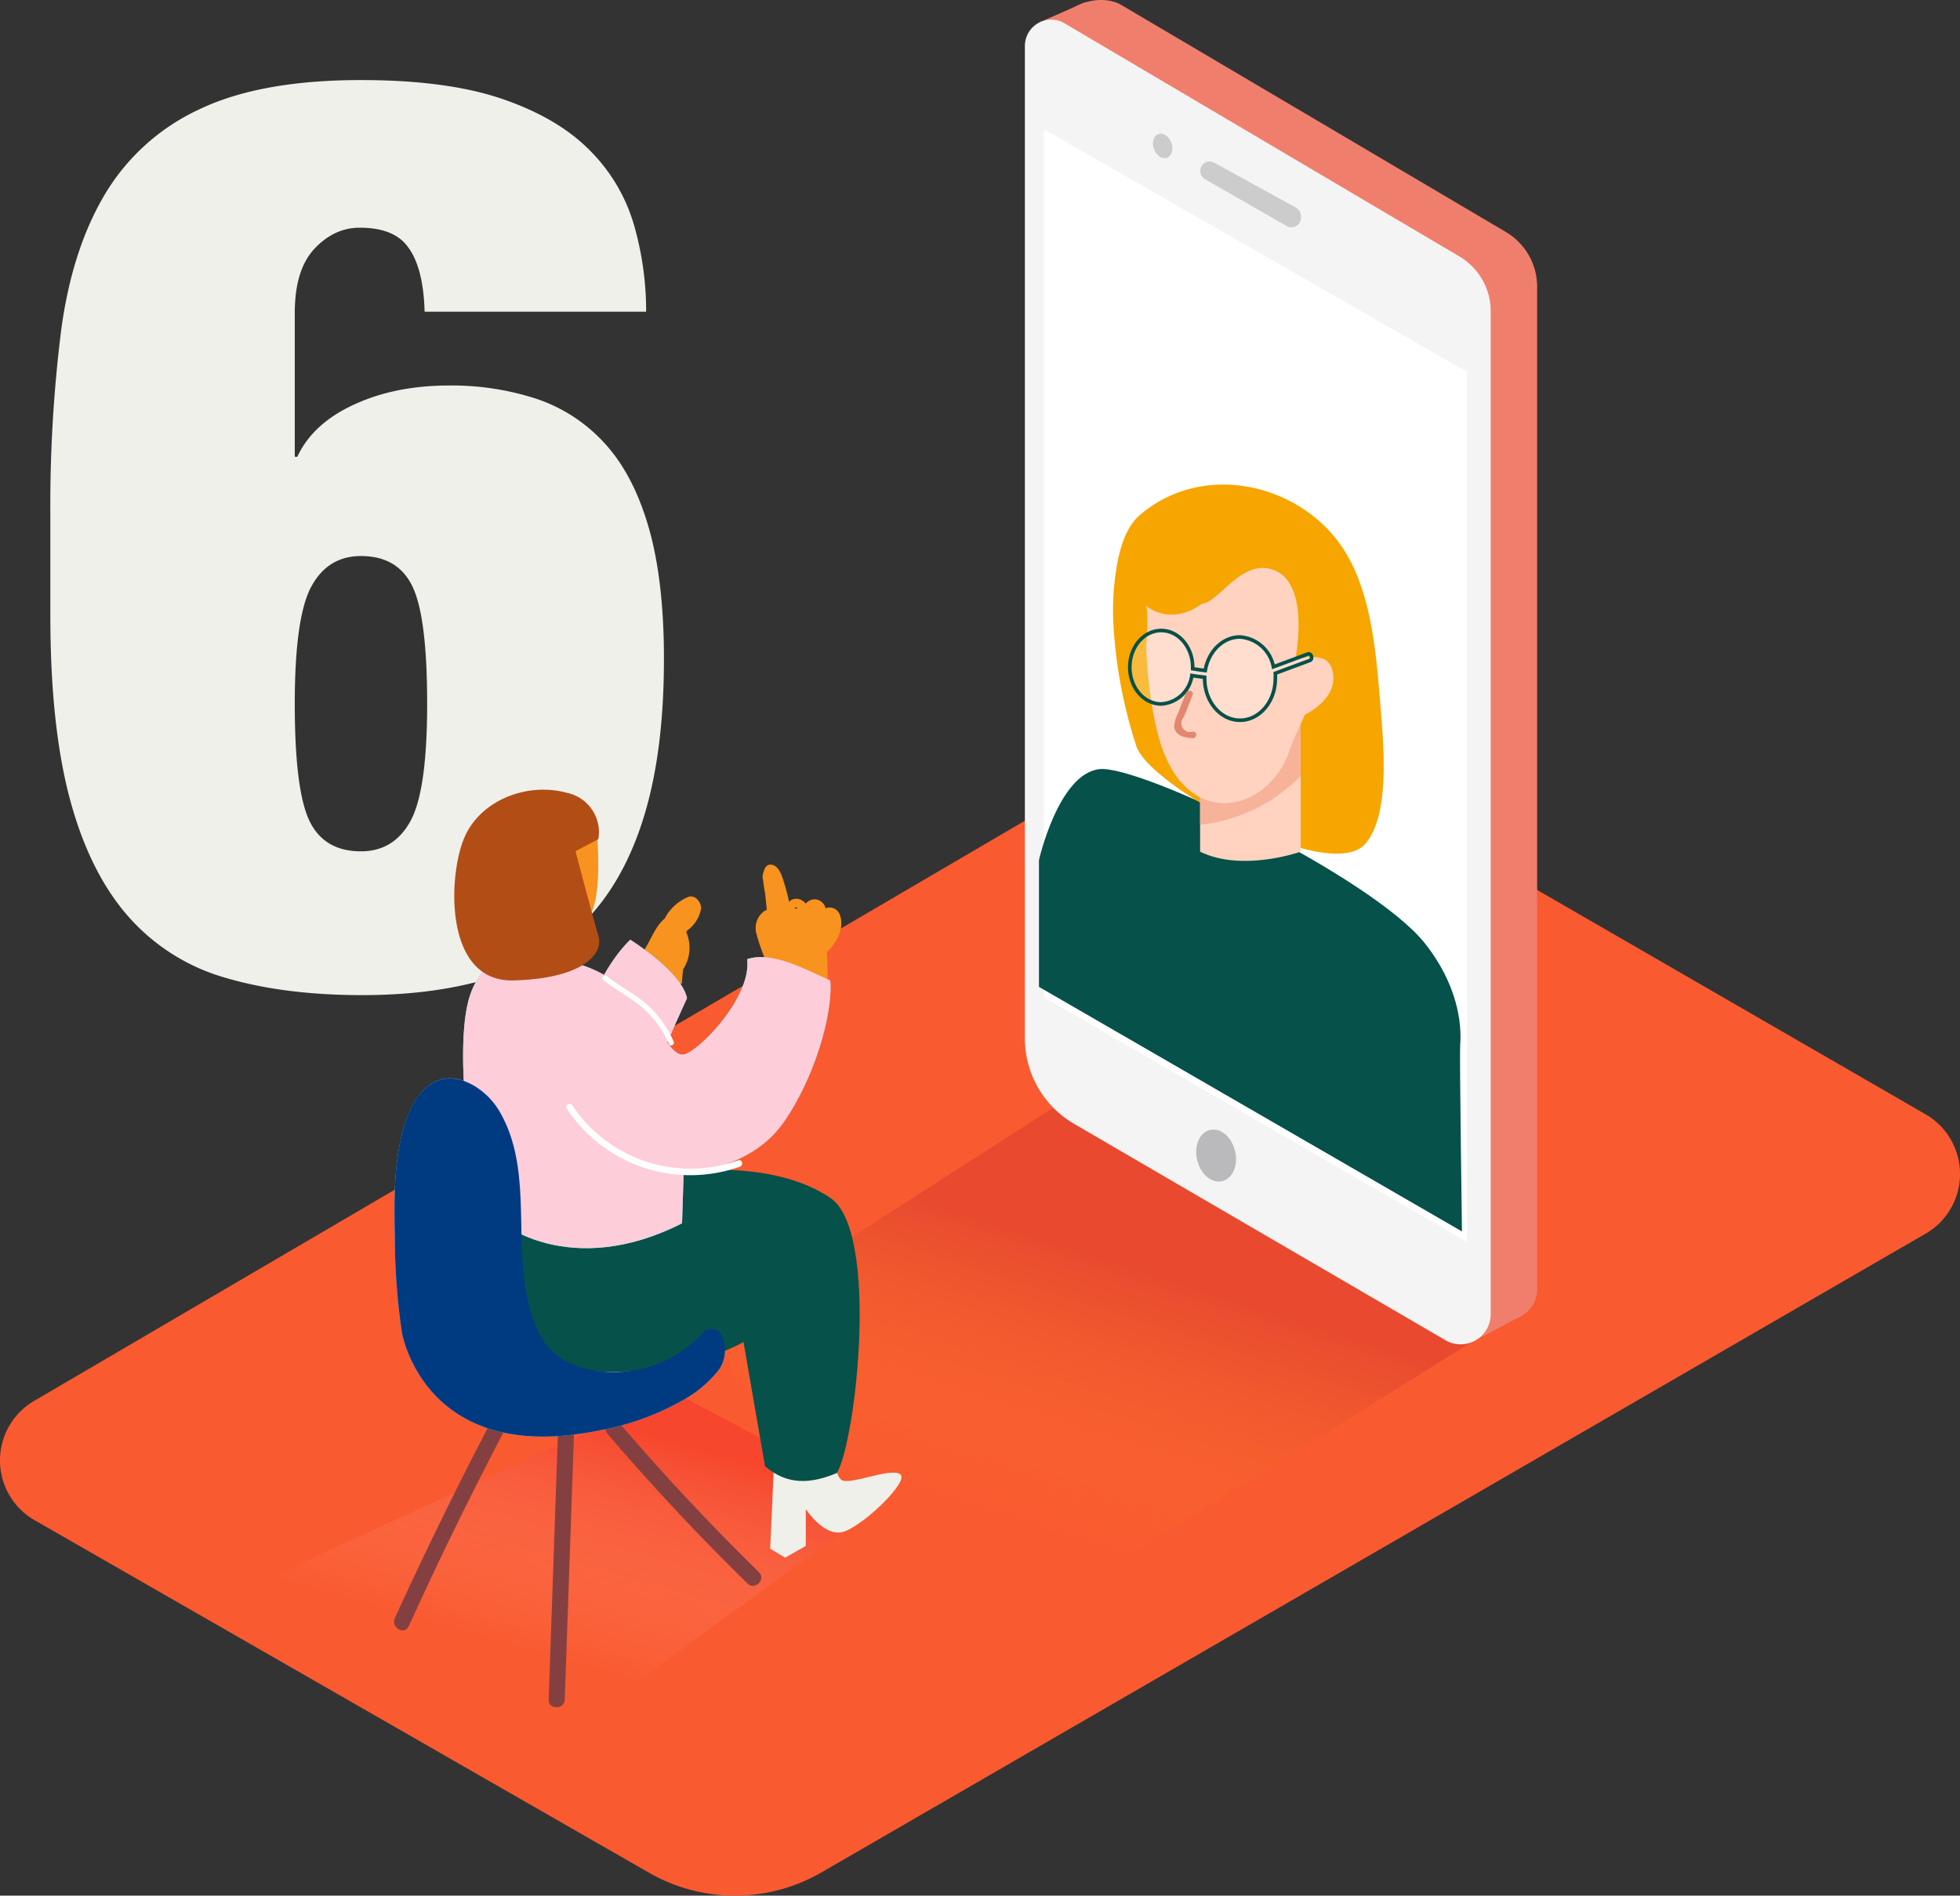
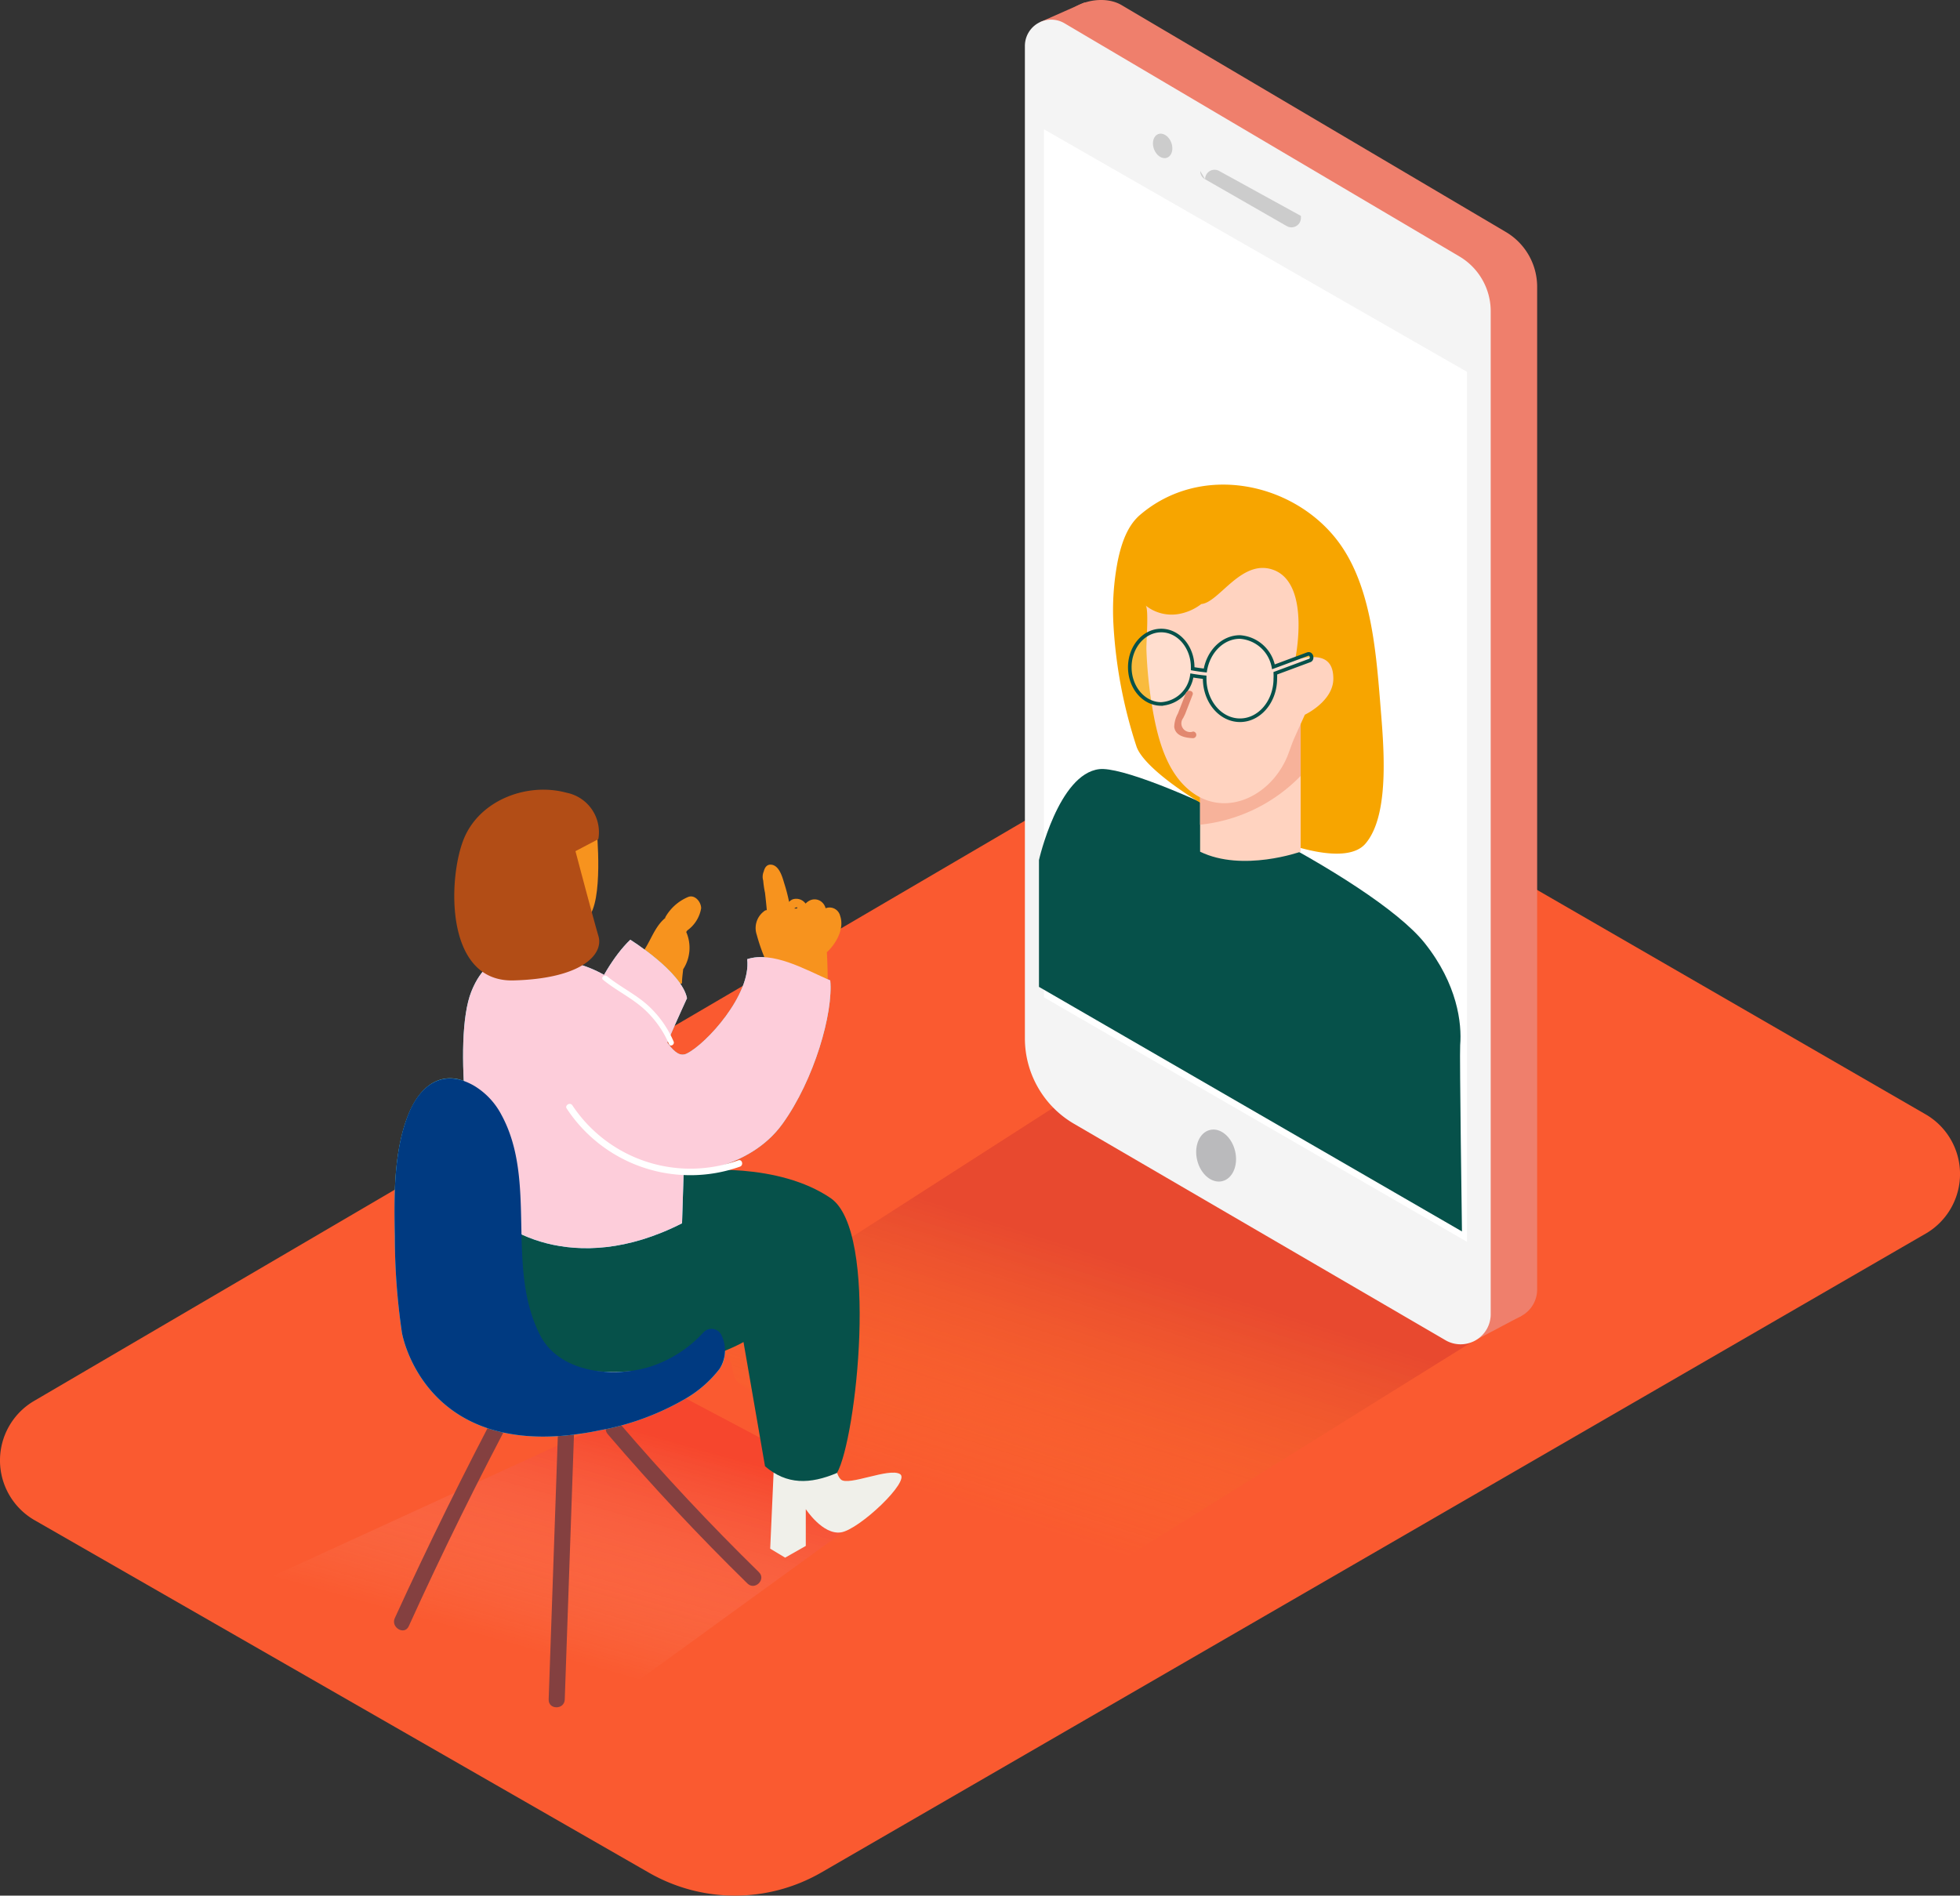
<svg xmlns="http://www.w3.org/2000/svg" width="545.036" height="527.27" viewBox="0 0 545.036 527.27">
  <rect x="0" y="0" width="545.036" height="527.27" fill="#333333" stroke="none" />
  <defs>
    <linearGradient id="linear-gradient" x1="0.343" y1="0.786" x2="0.564" y2="0.321" gradientUnits="objectBoundingBox">
      <stop offset="0" stop-color="#fbae17" stop-opacity="0" />
      <stop offset="1" stop-color="#c1272d" />
    </linearGradient>
    <linearGradient id="linear-gradient-2" x1="0.333" y1="0.782" x2="0.688" y2="0.168" gradientUnits="objectBoundingBox">
      <stop offset="0" stop-color="#fff" stop-opacity="0" />
      <stop offset="1" stop-color="#ed1c24" />
    </linearGradient>
  </defs>
  <g id="Approach_6" data-name="Approach 6" transform="translate(-933.69 -289.73)">
-     <path id="Path_545" data-name="Path 545" d="M-17.346-77.172q0-24.072,4.6-32.568t13.806-8.5q10.266,0,14.337,8.5T19.47-77.172q0,24.072-4.6,32.568t-13.806,8.5q-10.266,0-14.337-8.5T-17.346-77.172ZM18.762-186.2h61.6A86.58,86.58,0,0,0,77-210.276a48.328,48.328,0,0,0-12.213-20.709q-8.85-9.027-24.249-14.337t-39.471-5.31q-27.966,0-44.958,8.142a59.807,59.807,0,0,0-26.2,23.541q-9.2,15.4-12.213,37.878a392.046,392.046,0,0,0-3.009,51.507V-101.6q0,30.8,5.487,51.153t16.284,32.568A56.614,56.614,0,0,0-36.462-.885Q-20.178,3.894,1.416,3.894q20.178,0,35.754-4.779a60.873,60.873,0,0,0,26.373-15.93q10.8-11.151,16.284-29.2t5.487-43.542q0-21.948-4.248-36.639T68.853-149.565a44.919,44.919,0,0,0-18.939-12.39,75.807,75.807,0,0,0-24.426-3.717q-14.868,0-26.373,5.31t-15.753,14.514h-.708v-40q0-12.036,5.487-17.877T.708-209.568q9.2,0,13.1,4.956Q18.408-198.948,18.762-186.2Z" transform="translate(1033.005 562.632)" fill="#f0f0ea" opacity="0.999" />
    <g id="Video_Call_Isometric_1_" data-name="Video Call_Isometric (1)" transform="translate(884.596 280.35)">
      <path id="Path_428" data-name="Path 428" d="M584.6,260.013,277.47,437.736a48.051,48.051,0,0,1-48,0l-170.752-98a19.18,19.18,0,0,1-.149-33.177L378.7,119.046a19.18,19.18,0,0,1,19.291,0l186.6,107.808a19.179,19.179,0,0,1,.019,33.159Z" transform="translate(0 92.493)" fill="#fa5a30" />
      <path id="Path_429" data-name="Path 429" d="M172.639,255.515c9.319,2.852,8.425,12.469,18.005,14.389,5.871,1.174,7.456,14.762,13.457,15.209L245.331,316.6l122.7-76.42L253.066,174.1,154,237.7C169.47,248.991,154.559,250,172.639,255.515Z" transform="translate(90.628 142.302)" opacity="0.32" fill="url(#linear-gradient)" />
      <path id="Path_430" data-name="Path 430" d="M139.929,292.711c9.32,2.852,18.639,5.592,28.275,7.6a144.806,144.806,0,0,0,17.707,2.032l9.953-6.747,65.665-47.641L203.339,217.13,87.46,270.307C102.856,281.6,121.886,287.194,139.929,292.711Z" transform="translate(33.144 179.475)" opacity="0.32" fill="url(#linear-gradient-2)" />
      <path id="Path_431" data-name="Path 431" d="M181.413,205.432c-6.934-4.846-15.1-7.456-23.914-5.592-9.32,2.069-17.521,7.977-27.1,9.413-1.51.224-7.549-.168-8.481.708-26.635,25.2,47.828,22.516,47.828,22.516,7.232-5.909,14.035-11.743,21.211-17.726C188.775,209.98,185.122,208.023,181.413,205.432Z" transform="translate(57.94 164.017)" fill="#f8997c" />
      <path id="Path_432" data-name="Path 432" d="M133.6,223.16l-2.647,76.122c-.093,2.889,4.38,2.889,4.473,0l2.647-76.047C138.183,220.271,133.691,220.271,133.6,223.16Z" transform="translate(70.714 182.821)" fill="#844040" />
      <path id="Path_433" data-name="Path 433" d="M182.064,263.6q-20.335-19.906-38.862-41.546c-1.864-2.2-5.033.988-3.169,3.169q18.509,21.621,38.862,41.546C180.964,268.763,184.133,265.613,182.064,263.6Z" transform="translate(78.072 183.088)" fill="#844040" />
      <path id="Path_434" data-name="Path 434" d="M137.927,218.9Q122.14,248.725,108.1,279.423c-1.193,2.609,2.684,4.883,3.877,2.255q13.942-30.717,29.822-60.521C143.2,218.623,139.325,216.33,137.927,218.9Z" transform="translate(50.784 180.033)" fill="#844040" />
      <path id="Path_435" data-name="Path 435" d="M196.8,237.535a36.067,36.067,0,0,1-18.043,13.047c-10.177,3.057-24.976,1.6-30.326-8.872-9.73-19.068-.6-42.87-10.867-61.509a18.825,18.825,0,0,0-11.91-9.655c-6.654-1.435-11.183,3.5-13.644,9.319-4.343,10.382-4.194,23.429-3.97,34.426a185.308,185.308,0,0,0,1.976,26.766s6.225,37.166,54.761,27.194a73.68,73.68,0,0,0,23.839-8.7,32.73,32.73,0,0,0,9.729-8.443C201.237,246.873,199.373,241.822,196.8,237.535Z" transform="translate(50.847 139.015)" fill="#68e1fd" />
      <path id="Path_436" data-name="Path 436" d="M181.968,225.527s-.391,6.785,1.7,8.686,13.42-3.374,16.44-1.51-11.37,15.47-16.44,16.216-9.767-6.468-9.767-6.468v10.233l-5.741,3.262-4.156-2.5,1.249-27.958Z" transform="translate(99.267 186.698)" fill="#f0f0ea" />
      <path id="Path_437" data-name="Path 437" d="M199.774,266.41c6.039,5.2,12.525,5.033,20.018,1.864,5.387-9.469,11.724-67.1-1.733-76.42-14.464-9.9-37.073-8.127-40.857-7.046l-55.4,9.077c-4.25,7.232,7.008,45.106,31.686,46.169s40.3-8.2,40.3-8.2Z" transform="translate(62.057 150.81)" fill="#06514a" />
      <path id="Path_438" data-name="Path 438" d="M162.446,143.37a13.141,13.141,0,0,0-6.207,5.592v.186c-3.9,3.187-4.511,9-8.648,11.873,0,.112-3.9,2.852-3.933,2.964s.373-5.331.354-5.293h0c-1.342,3.728-2.665,7.456-3.728,11.183a2.31,2.31,0,0,0,.6.261l-.429.205-.373.224a1.249,1.249,0,0,1-.746.839,2.945,2.945,0,0,0,4.119,3.467l12.525-6.114a34.93,34.93,0,0,0,4.9-1.435c0-1.3.205-2.609.335-3.914a10.978,10.978,0,0,0,.839-10.382,1.176,1.176,0,0,1,.224-.224v-.131a9.543,9.543,0,0,0,3.933-6.225C166.23,144.73,164.441,142.438,162.446,143.37Z" transform="translate(77.857 115.568)" fill="#f7931e" />
      <path id="Path_439" data-name="Path 439" d="M150.637,149.62s14.277,8.872,15.769,16.253c0,0-10.028,21.789-9.319,22.646C168.419,203.3,134.44,179.2,134.44,179.2S141.281,158.474,150.637,149.62Z" transform="translate(73.73 121.154)" fill="#68e1fd" />
      <path id="Path_440" data-name="Path 440" d="M197.187,152.94c1.174,9.86-11.407,23.6-16.775,26.244-7.269,3.635-10.1-26.6-42.05-26.467-2.069,0-12.432-4.417-17.875,9.208s0,52.674,3.635,59.477c3.206,6,24.51,20.5,54.948,5l.447-14.072s17.949-.391,27.474-13.588c8.872-12.32,14.128-30.81,13.29-39.887C213.142,155.7,204.251,150.629,197.187,152.94Z" transform="translate(59.687 123.238)" fill="#68e1fd" />
      <path id="Path_441" data-name="Path 441" d="M150.637,149.62s14.277,8.872,15.769,16.253c0,0-10.028,21.789-9.319,22.646C168.419,203.3,134.44,179.2,134.44,179.2S141.281,158.474,150.637,149.62Z" transform="translate(73.73 121.154)" fill="#fdcdda" />
      <path id="Path_442" data-name="Path 442" d="M185.332,152.687a3.02,3.02,0,0,0-4.045-2.143,3.411,3.411,0,0,0-1.23-1.864,3.057,3.057,0,0,0-3.448-.149,3.524,3.524,0,0,0-.876.708l-.186-.205a3.187,3.187,0,0,0-3.467-.951,2.982,2.982,0,0,0-.951.69,48.026,48.026,0,0,0-1.342-5.144c-.5-1.7-1.342-4.809-3.43-5.182-1.361-.242-1.994.746-2.274,1.864a3.728,3.728,0,0,0-.149,2.535,27.244,27.244,0,0,0,.5,3.411q.28,2.4.5,4.809h0a1.062,1.062,0,0,0-.746.3,5.815,5.815,0,0,0-2.05,6.561,50.174,50.174,0,0,0,3.728,9.711,1.1,1.1,0,0,0,1.528.5l.168.6a1.174,1.174,0,0,0,2.311-.13v-.224a1.118,1.118,0,0,0,.391.205l.093,1.3c0,1.193,1.864,1.193,2.255.205l.112.951c.149,1.323,2.237,1.174,2.311-.13v-1.062a1.342,1.342,0,0,0,1.007-.522,1.286,1.286,0,0,0,.82.485,1.1,1.1,0,0,0,1.137.149v.28a1.3,1.3,0,0,0,1.547.876v.391c0,1.491,2.367,1.7,2.33.186q0-4.492-.242-8.984a1.119,1.119,0,0,0,.335-.261C184.419,160.012,186.506,156.08,185.332,152.687Zm-12.525-2.255a.764.764,0,0,1,.652-.093,1.323,1.323,0,0,0-.149.28H172.6a.971.971,0,0,1,.186-.186Z" transform="translate(97.394 111.469)" fill="#f7931e" />
      <path id="Path_443" data-name="Path 443" d="M150.365,134.45c0,.335,1.976,20.3-2.5,24.7s-16.346,2.591-19.291-2.218-6.561-11.183-3.411-18.639S149.824,129.548,150.365,134.45Z" transform="translate(64.664 105.531)" fill="#f7931e" />
      <path id="Path_444" data-name="Path 444" d="M139.622,142.671a1.994,1.994,0,0,0-.336-2.125,9.655,9.655,0,0,0-5.405-3.355,4.045,4.045,0,0,0-4.734,2.554c-1.361,4.529,5.983,5.871,8.984,6.244a2.013,2.013,0,0,0,1.994-1.994A1.864,1.864,0,0,0,139.622,142.671Z" transform="translate(69.014 110.321)" fill="#ffe8e6" />
      <path id="Path_445" data-name="Path 445" d="M197.187,152.94c1.174,9.86-11.407,23.6-16.775,26.244-7.269,3.635-10.1-26.6-42.05-26.467-2.069,0-12.432-4.417-17.875,9.208s0,52.674,3.635,59.477c3.206,6,24.51,20.5,54.948,5l.447-14.072s17.949-.391,27.474-13.588c8.872-12.32,14.128-30.81,13.29-39.887C213.142,155.7,204.251,150.629,197.187,152.94Z" transform="translate(59.687 123.238)" fill="#fdcdda" />
      <path id="Path_446" data-name="Path 446" d="M181.4,189.819a39.365,39.365,0,0,1-46.113-15.3c-.634-.969-2.218,0-1.566.913a41.174,41.174,0,0,0,48.163,16.141C182.966,191.18,182.5,189.409,181.4,189.819Z" transform="translate(72.976 142.314)" fill="#fff" />
      <path id="Path_447" data-name="Path 447" d="M158.784,173.3a29.263,29.263,0,0,0-7.083-9.991c-3.486-3.169-7.791-5.2-11.426-8.164-.727-.6-1.864.447-1.044,1.044,3.43,2.8,7.456,4.753,10.829,7.642a28.182,28.182,0,0,1,7.456,10.214C157.89,174.9,159.176,174.154,158.784,173.3Z" transform="translate(77.624 125.771)" fill="#fff" />
      <path id="Path_448" data-name="Path 448" d="M156.926,140.99l-6.356,3.336s4.921,18.639,6.393,23.634-4.436,11.817-23.634,12.32-18.229-28.555-13.793-39.4,17.726-15.769,28.555-12.805a11.184,11.184,0,0,1,8.835,12.917Z" transform="translate(58.55 101.806)" fill="#b24d16" />
      <path id="Path_449" data-name="Path 449" d="M198.944,241.88a3.057,3.057,0,0,0-5.107-.895,34.334,34.334,0,0,1-15.079,9.6c-10.177,3.057-24.976,1.6-30.326-8.872-9.692-18.993-.652-42.758-10.755-61.285a20.5,20.5,0,0,0-7.586-8.071c-9.114-5.256-15.191.5-18.1,7.456-4.324,10.419-4.175,23.466-3.951,34.464a185.308,185.308,0,0,0,1.976,26.766s6.225,37.166,54.761,27.194a73.68,73.68,0,0,0,23.839-8.7,32.73,32.73,0,0,0,9.729-8.443,9.543,9.543,0,0,0,.6-9.208Z" transform="translate(50.847 139.032)" fill="#003a81" />
      <path id="Path_450" data-name="Path 450" d="M216.672,9.74l-12.432,5.5,11.948,5.256,2.87-6.17" transform="translate(134.03 0.311)" fill="#ef7f6c" />
      <path id="Path_451" data-name="Path 451" d="M327.427,375.282,224.149,315.1a27.53,27.53,0,0,1-13.681-23.783L207.15,17.991c0-7.176,11.183-10.829,17.316-7.176L331.3,73.908a17.707,17.707,0,0,1,8.7,15.247v278.9a8.369,8.369,0,0,1-12.581,7.232Z" transform="translate(136.544)" fill="#ef7f6c" />
      <path id="Path_452" data-name="Path 452" d="M282.383,207.57l-13.513,7.139,1.566-9.413,9.375-1.7" transform="translate(189.864 167.787)" fill="#ef7f6c" />
      <path id="Path_453" data-name="Path 453" d="M318.922,379.609,215.644,319.424A27.53,27.53,0,0,1,202,295.622V19.634a7.307,7.307,0,0,1,11.034-6.3l109.8,64.845a17.707,17.707,0,0,1,8.7,15.247V372.377a8.369,8.369,0,0,1-12.619,7.232Z" transform="translate(132.095 2.533)" fill="#f4f4f4" />
      <path id="Path_454" data-name="Path 454" d="M322.489,96.143,204.84,28.67V270.12l117.649,68.014Z" transform="translate(134.548 16.665)" fill="#fff" />
      <ellipse id="Ellipse_35" data-name="Ellipse 35" cx="5.424" cy="7.325" rx="5.424" ry="7.325" transform="translate(380.294 324.937) rotate(-13.43)" fill="#bababc" />
-       <path id="Path_455" data-name="Path 455" d="M228.16,36.122h0a2.628,2.628,0,0,0,1.323,2.274l22.74,13.047a2.628,2.628,0,0,0,3.933-2.274V48.61a2.628,2.628,0,0,0-1.361-2.293l-22.74-12.507a2.628,2.628,0,0,0-3.9,2.311Z" transform="translate(154.695 20.825)" fill="#ccc" />
+       <path id="Path_455" data-name="Path 455" d="M228.16,36.122h0a2.628,2.628,0,0,0,1.323,2.274l22.74,13.047a2.628,2.628,0,0,0,3.933-2.274V48.61l-22.74-12.507a2.628,2.628,0,0,0-3.9,2.311Z" transform="translate(154.695 20.825)" fill="#ccc" />
      <ellipse id="Ellipse_36" data-name="Ellipse 36" cx="2.572" cy="3.504" rx="2.572" ry="3.504" transform="matrix(0.938, -0.347, 0.347, 0.938, 368.774, 47.567)" fill="#ccc" />
      <ellipse id="Ellipse_37" data-name="Ellipse 37" cx="11.37" cy="15.284" rx="11.37" ry="15.284" transform="translate(412.632 292.228) rotate(-17.63)" fill="#f2f2f2" />
      <ellipse id="Ellipse_38" data-name="Ellipse 38" cx="4.101" cy="5.964" rx="4.101" ry="5.964" transform="translate(422.174 294.628) rotate(-12.27)" fill="#c4b7b3" />
      <path id="Path_456" data-name="Path 456" d="M264,179.786s-2.46-10.773-8.667-12.078-7.735,6.561-7.735,6.561a13.7,13.7,0,0,0,8.2,6.971C262.008,183.29,264,179.786,264,179.786Z" transform="translate(171.489 136.653)" fill="#c4b7b3" />
      <ellipse id="Ellipse_39" data-name="Ellipse 39" cx="12.32" cy="16.551" rx="12.32" ry="16.551" transform="translate(374.952 270.126) rotate(-17.63)" fill="#ea7554" />
      <path id="Path_457" data-name="Path 457" d="M242.182,151.672c-.391-.112-3.858,2.069-3.728,2.8s1.864,3.187,1.6,3.635-3.728,4.846-5.7,5.126a25.5,25.5,0,0,1-3.728-2.833,4.026,4.026,0,0,0-2.516,3c0,.8,3.225,3.5,5.219,4.194,2.591.895,10.568-7.959,11.519-10.27S242.182,151.672,242.182,151.672Z" transform="translate(154.651 122.923)" fill="#fff" />
      <path id="Path_458" data-name="Path 458" d="M229.338,149.41v15.265a3.169,3.169,0,0,1-4.678,2.777L210.55,159.7a3.169,3.169,0,0,1-1.64-2.777V141.3a3.169,3.169,0,0,1,4.734-2.74l14.11,8.108a3.169,3.169,0,0,1,1.584,2.74Z" transform="translate(138.065 111.243)" fill="#ffac99" />
      <ellipse id="Ellipse_40" data-name="Ellipse 40" cx="4.399" cy="6.058" rx="4.399" ry="6.058" transform="translate(349.764 261.292) rotate(-23.27)" fill="#fff" />
      <path id="Path_459" data-name="Path 459" d="M204.1,149.472s5.405-23.97,16.775-25.293,75.954,30.139,90.474,48.368c9.133,11.463,10.382,22.367,9.879,28.424-.2,2.46.5,51.8.5,51.8L204.1,184.737Z" transform="translate(133.909 99.14)" fill="#06514a" />
      <path id="Path_460" data-name="Path 460" d="M289.425,142.111c-1.267-15.769-2.87-33.4-12.19-45.255-12.525-15.918-37.744-21.1-54.556-6.747-3.56,3.038-5.219,7.94-6.244,12.954a71.946,71.946,0,0,0-1.174,17.5,132.336,132.336,0,0,0,6.375,33.867c3.5,11.183,53.7,38.639,63.671,27.176C292.5,173.294,290.245,152.716,289.425,142.111Z" transform="translate(143.456 62.476)" fill="#f7a500" />
      <path id="Path_461" data-name="Path 461" d="M256.1,117.48v35.414s-16.141,5.759-27.958,0V117.48" transform="translate(154.677 93.388)" fill="#ffd3c0" />
      <path id="Path_462" data-name="Path 462" d="M228.14,137.731v7.661A45.479,45.479,0,0,0,256.1,131.822V117.47Z" transform="translate(154.677 93.379)" fill="#f7b29a" />
      <path id="Path_463" data-name="Path 463" d="M261.6,119.662s4.362-20.5-5.592-24.809c-9.133-3.84-15.452,8.928-20.5,9.32a14.409,14.409,0,0,1-6.188,2.759A11.556,11.556,0,0,1,220,104.564c.969.727.168,10.512.242,12.264a126.242,126.242,0,0,0,1.267,13.849c1.23,7.9,3.113,17.316,8.7,23.411,9.8,10.662,24.231,4.511,29.226-7.549.708-1.752,1.249-3.56,2.032-5.293l2.833-6.281s7.922-3.728,7.922-10.028S267.809,118.115,261.6,119.662Z" transform="translate(147.645 73.219)" fill="#ffd3c0" />
      <path id="Path_464" data-name="Path 464" d="M267.062,110.05l-9.469,3.523a10.2,10.2,0,0,0-9.32-8.294c-4.772,0-8.76,4.026-9.636,9.32-1.174-.13-2.348-.3-3.5-.5v-.41c0-5.592-3.914-10.214-8.742-10.214s-8.742,4.567-8.742,10.214,3.914,10.214,8.742,10.214a9.17,9.17,0,0,0,8.518-7.922c1.174.205,2.367.373,3.56.485v.354c0,6.412,4.4,11.612,9.823,11.612s9.823-5.2,9.823-11.612a13.768,13.768,0,0,0,0-1.454l9.636-3.579C268.628,111.41,268.18,109.6,267.062,110.05Z" transform="translate(145.615 81.285)" fill="rgba(255,255,255,0.24)" stroke="#06514a" stroke-miterlimit="10" stroke-width="1" />
      <path id="Path_465" data-name="Path 465" d="M229.518,123.8h0a2.422,2.422,0,0,1-2.74-3.765c.205-.447.447-.876.559-1.156l2.05-5.293c.429-1.118-1.361-1.6-1.864-.5l-2.218,5.7a8.183,8.183,0,0,0-1.025,3.728c.317,2.535,3.075,3.038,5.144,3.131A.924.924,0,1,0,229.518,123.8Z" transform="translate(151.343 89.057)" fill="#e2886f" />
    </g>
  </g>
</svg>